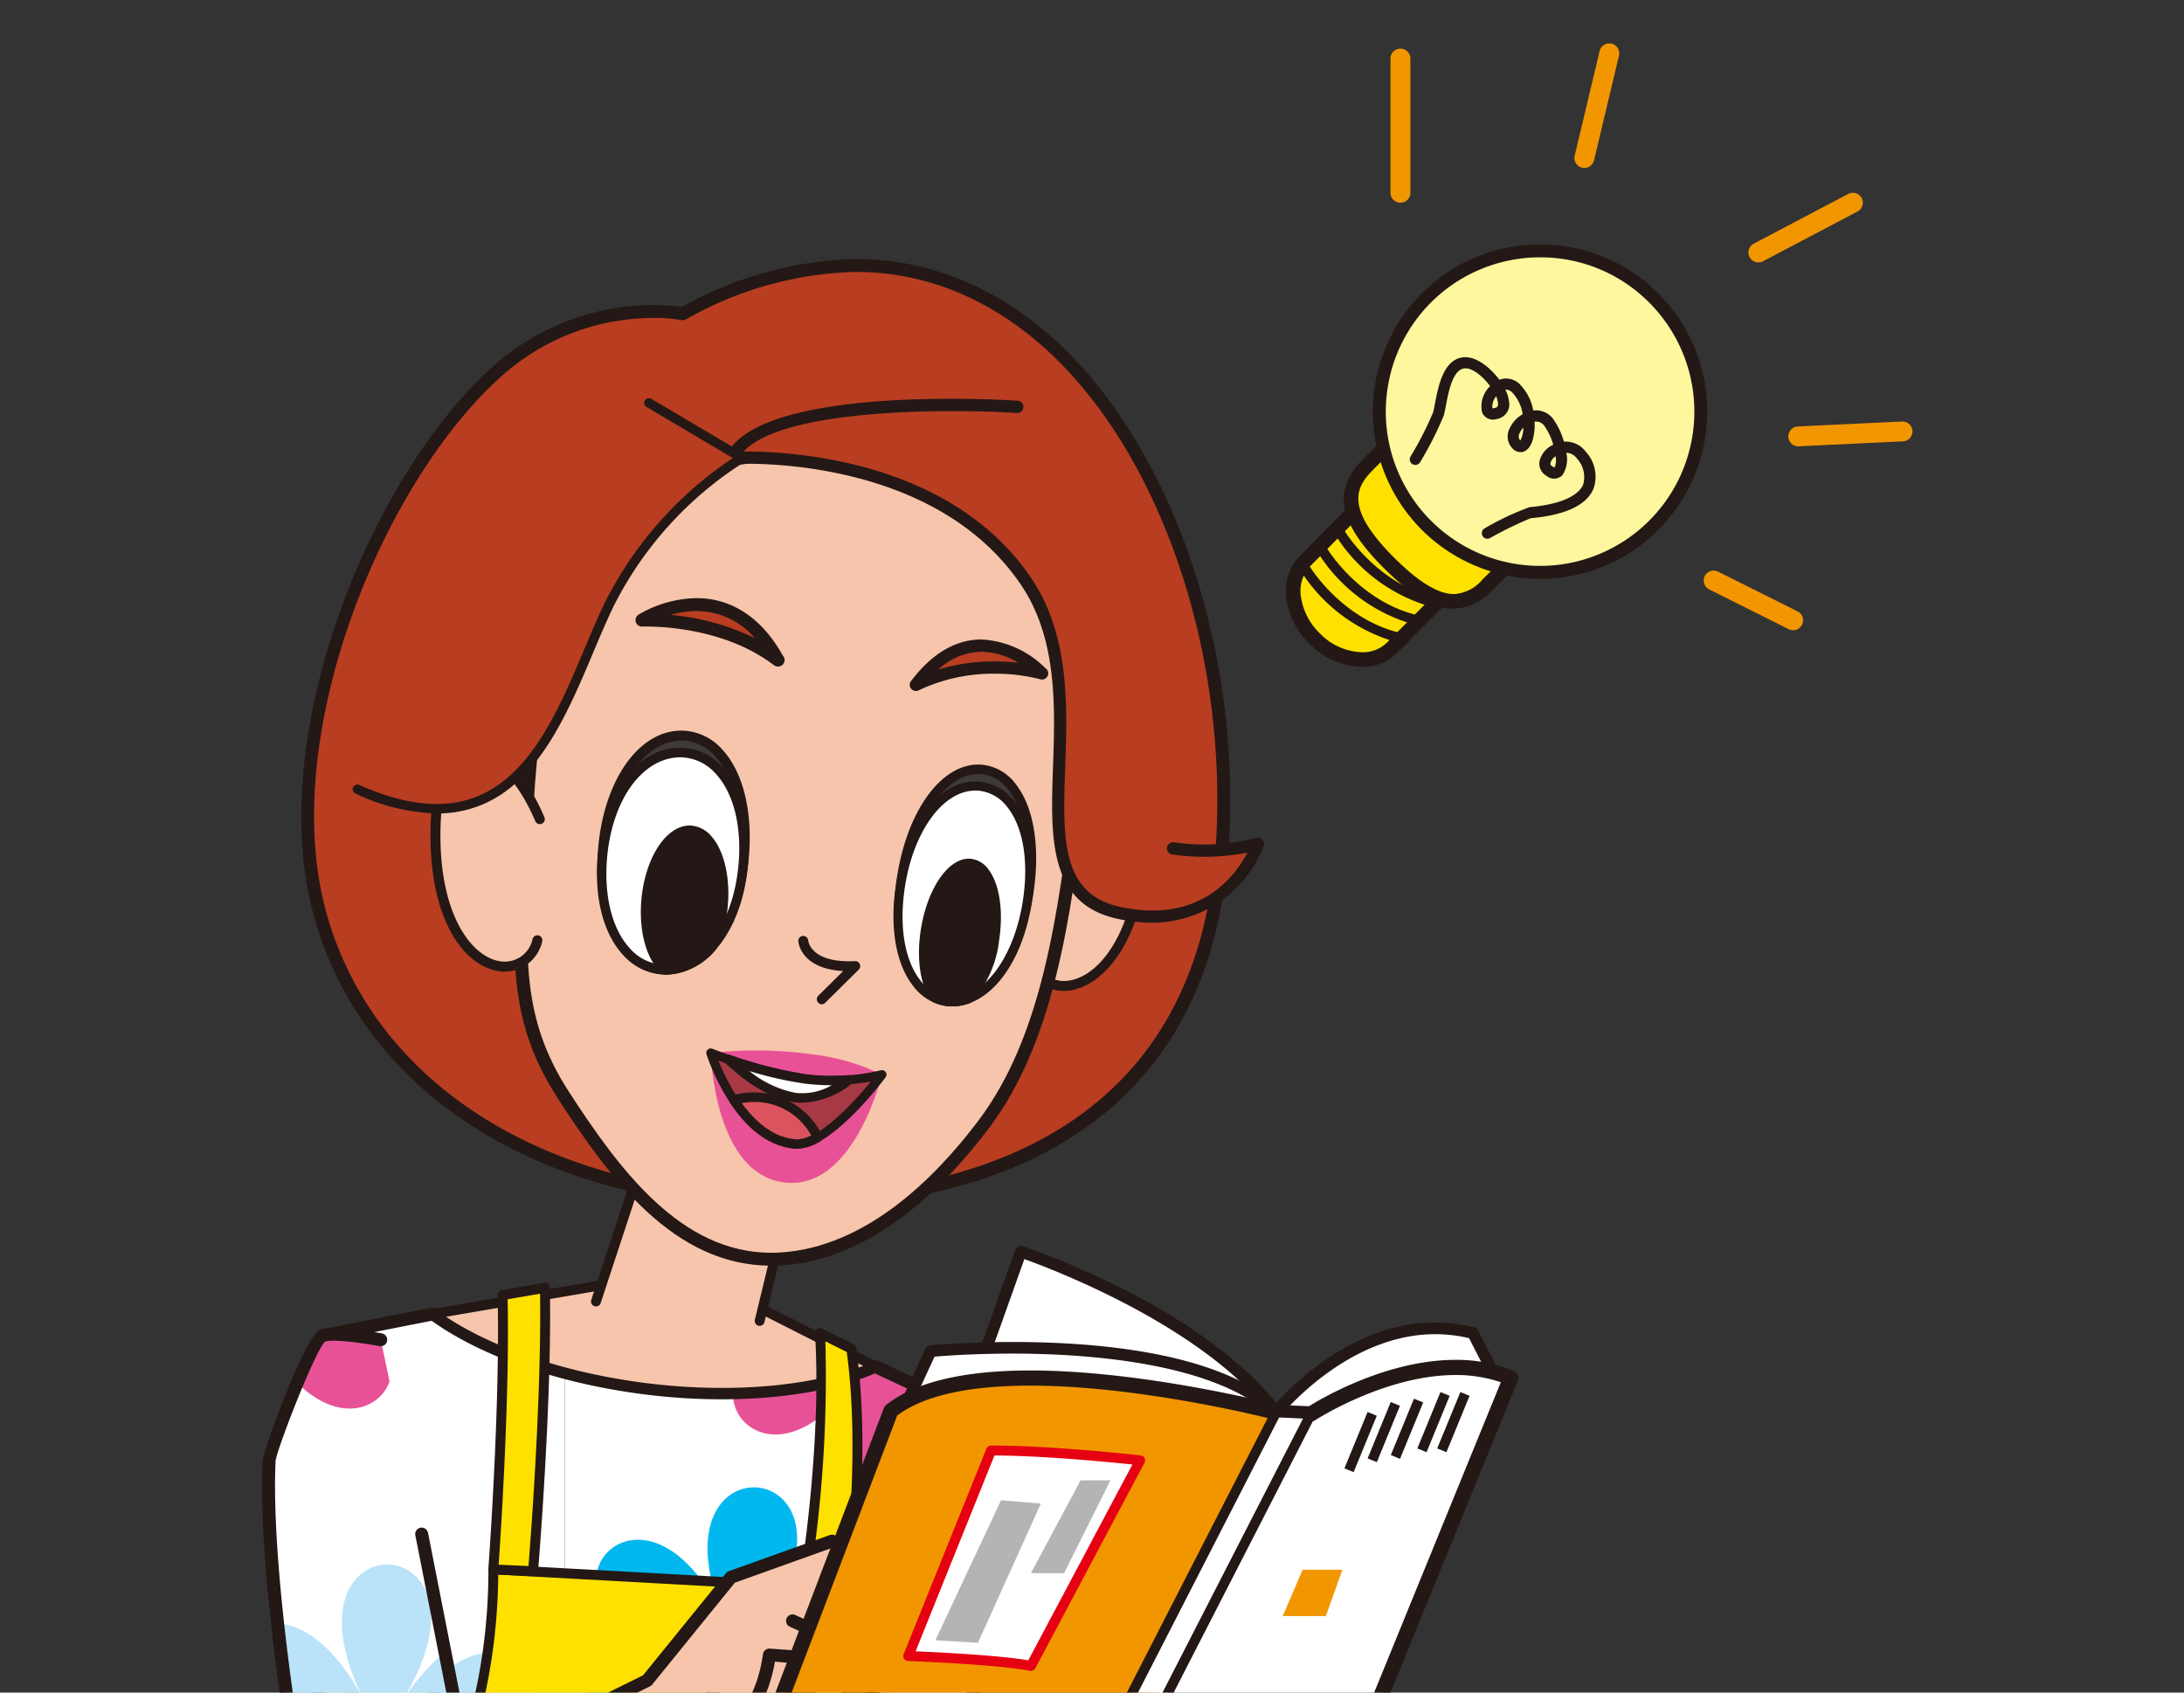
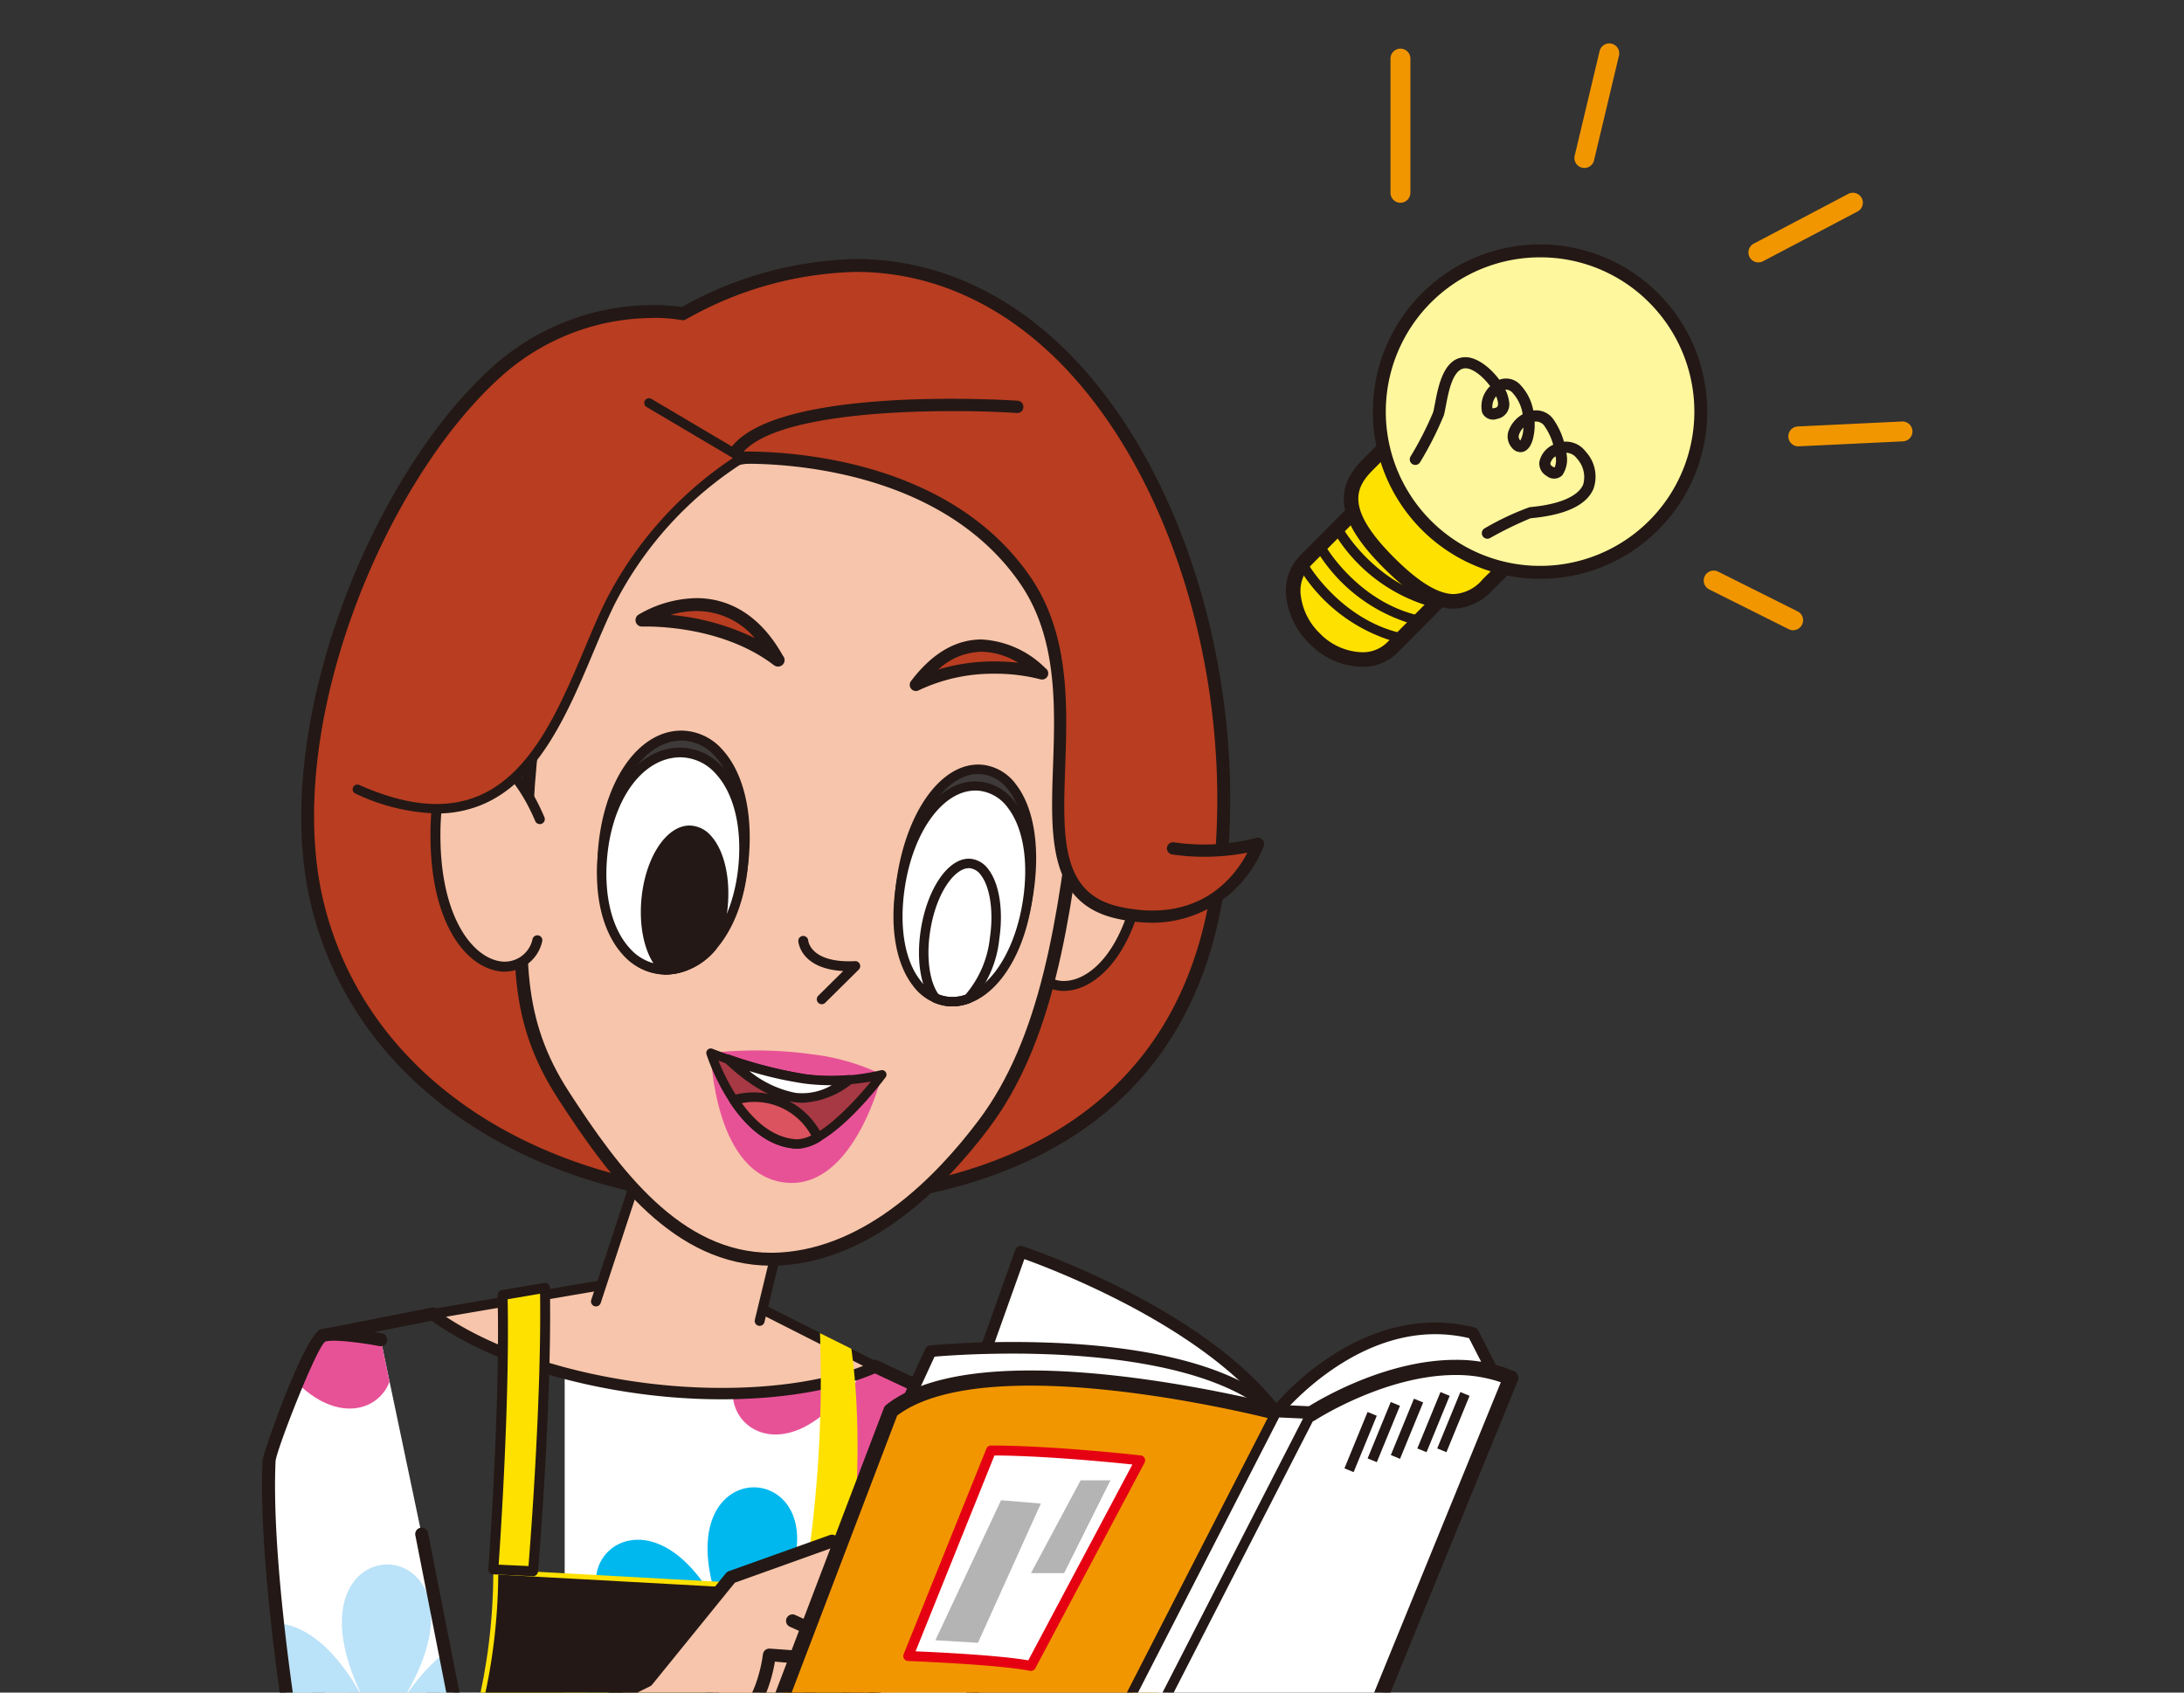
<svg xmlns="http://www.w3.org/2000/svg" width="200" height="155" viewBox="0 0 200 155">
  <rect x="0" y="0" width="200" height="155" fill="#333333" stroke="none" />
  <defs>
    <clipPath id="clip-path">
      <rect id="長方形_1288" data-name="長方形 1288" width="200" height="155" transform="translate(520 4514)" fill="#fff" />
    </clipPath>
    <clipPath id="clip-path-2">
      <path id="パス_3233" data-name="パス 3233" d="M92.825,135.057a56.661,56.661,0,0,1-7.67-1.467v60.548h26.656l1.677-31.5.479,6.272,9.15-1.139-3.886-32.076-5.655-2.653c-4.854,2.159-12.4,3.036-20.751,2.018" transform="translate(-85.155 -133.039)" fill="none" />
    </clipPath>
    <clipPath id="clip-path-3">
      <path id="パス_3237" data-name="パス 3237" d="M85.155,200.146v27.788h26.7l-.456-19.975.416-7.814Z" transform="translate(-85.155 -200.146)" fill="none" />
    </clipPath>
    <clipPath id="clip-path-4">
-       <path id="パス_3243" data-name="パス 3243" d="M60.821,129.757l5.022,59.61c-.582,1.442-1.106,2.879-1.579,4.3H82.976V133.118a36.723,36.723,0,0,1-12.045-5.354Z" transform="translate(-60.821 -127.764)" fill="none" />
-     </clipPath>
+       </clipPath>
    <clipPath id="clip-path-5">
      <path id="パス_3246" data-name="パス 3246" d="M64.185,200.146a83.536,83.536,0,0,0-4.214,27.788H82.9V200.146Z" transform="translate(-59.937 -200.146)" fill="none" />
    </clipPath>
    <clipPath id="clip-path-6">
      <path id="パス_3266" data-name="パス 3266" d="M60.333,129.941c-1.063.407-4.874,10.545-4.915,11.455-.439,9.534,2.178,25.316,2.178,25.316l14.991-2.347-3.2-16.249L65.65,130.322a29.756,29.756,0,0,0-4.29-.5,3.176,3.176,0,0,0-1.027.123" transform="translate(-55.369 -129.818)" fill="none" />
    </clipPath>
  </defs>
  <g id="foot_nav_07" transform="translate(-520 -4514)" clip-path="url(#clip-path)">
    <g id="グループ_252" data-name="グループ 252" transform="translate(-1032.207 89)">
      <path id="パス_3222" data-name="パス 3222" d="M145.717,182.807l.246,4.357c.665-1.019,7.038-7.088,7.038-7.088s-3.035-3.339-7.284,2.731" transform="translate(1513.341 4412.959)" fill="#f7c5ab" />
      <path id="パス_3223" data-name="パス 3223" d="M145.9,187.7a.591.591,0,0,1-.591-.559l-.246-4.357a.6.6,0,0,1,.107-.372c1.811-2.588,3.673-3.9,5.532-3.9a3.8,3.8,0,0,1,2.674,1.11.59.59,0,0,1-.03.826c-2.542,2.421-6.491,6.279-6.951,6.983a.591.591,0,0,1-.5.269m.358-4.775.152,2.7c1.566-1.657,4.425-4.412,5.627-5.563a2.615,2.615,0,0,0-1.334-.367c-1.394,0-2.929,1.115-4.445,3.229" transform="translate(1513.399 4413.018)" fill="#231815" />
      <path id="パス_3224" data-name="パス 3224" d="M123.892,169.094l1.287,11.6,7.263.638,1.152,7.953s-10.172,3.177-14.112,3-6.258-22.467-6.258-22.467Z" transform="translate(1516.25 4413.86)" fill="#f7c5ab" />
      <path id="パス_3225" data-name="パス 3225" d="M119.766,192.825c-.127,0-.251,0-.37-.008-4.235-.195-6.423-19.19-6.818-23a.591.591,0,0,1,.548-.651l10.668-.724a.608.608,0,0,1,.629.524l1.233,11.122,6.779.6a.592.592,0,0,1,.534.5l1.153,7.952a.592.592,0,0,1-.41.65c-.4.124-9.748,3.03-13.947,3.03m-5.946-22.517c1.14,10.514,3.523,21.229,5.632,21.326,3.323.175,11.374-2.2,13.426-2.822l-1.012-6.986-6.795-.6a.592.592,0,0,1-.537-.524l-1.225-11.041Z" transform="translate(1516.308 4413.918)" fill="#231815" />
      <g id="グループ_193" data-name="グループ 193" transform="translate(1603.918 4550.128)">
        <g id="グループ_192" data-name="グループ 192" clip-path="url(#clip-path-2)">
          <rect id="長方形_685" data-name="長方形 685" width="60.437" height="85.189" transform="translate(0 -24.09)" fill="#fff" />
          <path id="パス_3226" data-name="パス 3226" d="M80.524,110.709c-9.849,17.058-21.252-2.693-1.555-2.693-19.7,0-8.293-19.753,1.555-2.694-9.849-17.059,12.96-17.059,3.111,0,9.849-17.059,21.252,2.694,1.554,2.694,19.7,0,8.294,19.752-1.554,2.693,9.849,17.058-12.96,17.058-3.111,0" transform="translate(-83.634 -129.412)" fill="#8dc21f" />
          <path id="パス_3227" data-name="パス 3227" d="M146.9,110.709c-9.848,17.058-21.252-2.693-1.553-2.693-19.7,0-8.294-19.753,1.553-2.694-9.848-17.059,12.96-17.059,3.112,0,9.849-17.059,21.252,2.694,1.553,2.694,19.7,0,8.3,19.752-1.553,2.693,9.849,17.058-12.96,17.058-3.112,0" transform="translate(-89.577 -129.412)" fill="#8dc21f" />
          <path id="パス_3228" data-name="パス 3228" d="M80.524,204.275c-9.849,17.058-21.252-2.693-1.555-2.693-19.7,0-8.293-19.753,1.555-2.694-9.849-17.058,12.96-17.058,3.111,0,9.849-17.058,21.252,2.694,1.554,2.694,19.7,0,8.294,19.752-1.554,2.693,9.849,17.058-12.96,17.058-3.111,0" transform="translate(-83.634 -137.789)" fill="#8dc21f" />
          <path id="パス_3229" data-name="パス 3229" d="M146.9,204.275c-9.848,17.058-21.252-2.693-1.553-2.693-19.7,0-8.294-19.753,1.553-2.694-9.848-17.058,12.96-17.058,3.112,0,9.849-17.058,21.252,2.694,1.553,2.694,19.7,0,8.3,19.752-1.553,2.693,9.849,17.058-12.96,17.058-3.112,0" transform="translate(-89.577 -137.789)" fill="#8dc21f" />
          <path id="パス_3230" data-name="パス 3230" d="M114.419,130.481c-9.849,17.059-21.252-2.694-1.554-2.694-19.7,0-8.294-19.752,1.554-2.693-9.849-17.059,12.96-17.059,3.111,0,9.848-17.059,21.253,2.693,1.554,2.693,19.7,0,8.294,19.753-1.554,2.694,9.848,17.059-12.96,17.059-3.111,0" transform="translate(-86.669 -131.182)" fill="#e75297" />
          <path id="パス_3231" data-name="パス 3231" d="M99.623,163.151c-11.535,15.967-20.867-4.843-1.271-2.837-19.6-2.006-6.24-20.495,1.821-2.522-8.061-17.973,14.628-15.649,3.093.318,11.536-15.967,20.868,4.844,1.273,2.838,19.6,2.006,6.239,20.494-1.821,2.521,8.06,17.973-14.629,15.649-3.095-.318" transform="translate(-85.319 -134.128)" fill="#00b8ee" />
          <path id="パス_3232" data-name="パス 3232" d="M130.308,173.558c-9.848,17.059-21.254-2.694-1.555-2.694-19.7,0-8.293-19.753,1.555-2.694-9.848-17.059,12.959-17.059,3.11,0,9.849-17.059,21.253,2.694,1.554,2.694,19.7,0,8.294,19.753-1.554,2.694,9.849,17.059-12.959,17.059-3.11,0" transform="translate(-88.092 -135.039)" fill="#bae2f8" />
        </g>
      </g>
      <g id="グループ_195" data-name="グループ 195" transform="translate(1603.918 4611.226)">
        <g id="グループ_194" data-name="グループ 194" clip-path="url(#clip-path-3)">
          <rect id="長方形_686" data-name="長方形 686" width="60.437" height="85.189" transform="translate(0 0.001)" fill="#fff" />
          <path id="パス_3234" data-name="パス 3234" d="M80.524,204.275c-9.849,17.058-21.252-2.693-1.555-2.693-19.7,0-8.293-19.753,1.555-2.694-9.849-17.058,12.96-17.058,3.111,0,9.849-17.058,21.252,2.694,1.554,2.694,19.7,0,8.294,19.752-1.554,2.693,9.849,17.058-12.96,17.058-3.111,0" transform="translate(-83.634 -198.888)" fill="#8dc21f" />
          <path id="パス_3235" data-name="パス 3235" d="M146.9,204.275c-9.848,17.058-21.252-2.693-1.553-2.693-19.7,0-8.294-19.753,1.553-2.694-9.848-17.058,12.96-17.058,3.112,0,9.849-17.058,21.252,2.694,1.553,2.694,19.7,0,8.3,19.752-1.553,2.693,9.849,17.058-12.96,17.058-3.112,0" transform="translate(-89.577 -198.888)" fill="#8dc21f" />
          <path id="パス_3236" data-name="パス 3236" d="M114.419,224.048c-9.849,17.059-21.252-2.694-1.554-2.694-19.7,0-8.294-19.752,1.554-2.693-9.849-17.059,12.96-17.059,3.111,0,9.848-17.059,21.253,2.693,1.554,2.693,19.7,0,8.294,19.753-1.554,2.694,9.848,17.059-12.96,17.059-3.111,0" transform="translate(-86.669 -200.658)" fill="#e75297" />
        </g>
      </g>
      <g id="グループ_197" data-name="グループ 197" transform="translate(1581.763 4545.325)">
        <g id="グループ_196" data-name="グループ 196" clip-path="url(#clip-path-4)">
          <rect id="長方形_687" data-name="長方形 687" width="60.436" height="85.189" transform="translate(-38.281 -19.287)" fill="#fff" />
          <path id="パス_3238" data-name="パス 3238" d="M80.523,110.709c-9.849,17.058-21.252-2.693-1.554-2.693-19.7,0-8.294-19.753,1.554-2.694-9.849-17.059,12.96-17.059,3.111,0,9.849-17.059,21.252,2.694,1.554,2.694,19.7,0,8.294,19.752-1.554,2.693,9.849,17.058-12.96,17.058-3.111,0" transform="translate(-61.479 -124.609)" fill="#8dc21f" />
-           <path id="パス_3239" data-name="パス 3239" d="M80.523,204.275c-9.849,17.058-21.252-2.693-1.554-2.693-19.7,0-8.294-19.753,1.554-2.694-9.849-17.058,12.96-17.058,3.111,0,9.849-17.058,21.252,2.694,1.554,2.694,19.7,0,8.294,19.752-1.554,2.693,9.849,17.058-12.96,17.058-3.111,0" transform="translate(-61.479 -132.986)" fill="#8dc21f" />
          <path id="パス_3240" data-name="パス 3240" d="M48.04,130.481c-9.849,17.059-21.252-2.694-1.555-2.694-19.7,0-8.293-19.752,1.555-2.693-9.849-17.059,12.96-17.059,3.11,0,9.849-17.059,21.253,2.693,1.555,2.693,19.7,0,8.294,19.753-1.555,2.694,9.849,17.059-12.959,17.059-3.11,0" transform="translate(-58.571 -126.379)" fill="#e75297" />
          <path id="パス_3241" data-name="パス 3241" d="M33.244,163.151c-11.535,15.967-20.868-4.843-1.272-2.837-19.6-2.006-6.239-20.495,1.821-2.522-8.06-17.973,14.628-15.649,3.094.318,11.535-15.967,20.868,4.844,1.272,2.838,19.6,2.006,6.239,20.494-1.821,2.521,8.06,17.973-14.628,15.649-3.094-.318" transform="translate(-57.221 -129.325)" fill="#00b8ee" />
          <path id="パス_3242" data-name="パス 3242" d="M63.928,173.558c-9.849,17.059-21.253-2.694-1.555-2.694-19.7,0-8.293-19.753,1.555-2.694-9.849-17.059,12.959-17.059,3.111,0,9.848-17.059,21.252,2.694,1.554,2.694,19.7,0,8.293,19.753-1.554,2.694,9.848,17.059-12.96,17.059-3.111,0" transform="translate(-59.993 -130.236)" fill="#bae2f8" />
        </g>
      </g>
      <g id="グループ_199" data-name="グループ 199" transform="translate(1580.958 4611.226)">
        <g id="グループ_198" data-name="グループ 198" clip-path="url(#clip-path-5)">
          <rect id="長方形_688" data-name="長方形 688" width="60.436" height="85.189" transform="translate(-37.476 0.001)" fill="#fff" />
          <path id="パス_3244" data-name="パス 3244" d="M80.523,204.275c-9.849,17.058-21.252-2.693-1.554-2.693-19.7,0-8.294-19.753,1.554-2.694-9.849-17.058,12.96-17.058,3.111,0,9.849-17.058,21.252,2.694,1.554,2.694,19.7,0,8.294,19.752-1.554,2.693,9.849,17.058-12.96,17.058-3.111,0" transform="translate(-60.674 -198.888)" fill="#8dc21f" />
          <path id="パス_3245" data-name="パス 3245" d="M48.04,224.048c-9.849,17.059-21.252-2.694-1.555-2.694-19.7,0-8.293-19.752,1.555-2.693-9.849-17.059,12.96-17.059,3.11,0C61,201.6,72.4,221.354,52.705,221.354c19.7,0,8.294,19.753-1.555,2.694,9.849,17.059-12.959,17.059-3.11,0" transform="translate(-57.766 -200.658)" fill="#e75297" />
        </g>
      </g>
      <path id="パス_3247" data-name="パス 3247" d="M109.534,221.987H59.914a.592.592,0,0,1-.591-.56A84.9,84.9,0,0,1,65.1,189.219l-5.01-59.47a.592.592,0,0,1,.475-.63l10.11-1.994a.592.592,0,0,1,.465.1c4.513,3.309,11.6,5.755,19.437,6.711s15.554.2,20.439-1.971a.591.591,0,0,1,.492.005l5.655,2.653a.593.593,0,0,1,.336.464l3.886,32.076a.592.592,0,0,1-.515.658l-9.149,1.139a.6.6,0,0,1-.322-.051l-1.731,32.541.455,19.928a.592.592,0,0,1-.592.605M60.487,220.8h48.442l-.441-19.368,2.092-39.363a.592.592,0,0,1,.584-.561h.007a.592.592,0,0,1,.59.546l.432,5.655,7.947-.99-3.774-31.164-5.116-2.4c-5.088,2.177-12.892,2.922-20.814,1.956s-15.1-3.431-19.781-6.778l-9.338,1.842L66.3,189.259a.586.586,0,0,1-.04.271A84.139,84.139,0,0,0,60.487,220.8" transform="translate(1521.079 4417.619)" fill="#231815" />
      <path id="パス_3248" data-name="パス 3248" d="M59.832,224.647,58.38,197.2l8.2-13.96s9.645-10.621,9.645-29.78l32.505,1.785,3.843,19.751L109,203.78l2.276,20.867" transform="translate(1521.16 4415.261)" fill="#ffe100" />
-       <path id="パス_3249" data-name="パス 3249" d="M111.229,225.058a.454.454,0,0,1-.452-.406L108.5,203.785a.512.512,0,0,1,0-.106l3.564-28.714L108.3,155.633,76.63,153.894c-.157,18.25-9.1,28.852-9.73,29.566l-8.1,13.805,1.446,27.313a.456.456,0,0,1-.91.047l-1.451-27.45a.454.454,0,0,1,.062-.254l8.2-13.96a.4.4,0,0,1,.055-.076c.1-.106,9.528-10.732,9.528-29.474a.453.453,0,0,1,.48-.454l32.5,1.784a.455.455,0,0,1,.422.368l3.843,19.752a.47.47,0,0,1,.005.143l-3.565,28.733,2.27,20.815a.454.454,0,0,1-.4.5l-.051,0" transform="translate(1521.205 4415.305)" fill="#231815" />
+       <path id="パス_3249" data-name="パス 3249" d="M111.229,225.058a.454.454,0,0,1-.452-.406L108.5,203.785a.512.512,0,0,1,0-.106l3.564-28.714L108.3,155.633,76.63,153.894c-.157,18.25-9.1,28.852-9.73,29.566l-8.1,13.805,1.446,27.313a.456.456,0,0,1-.91.047a.454.454,0,0,1,.062-.254l8.2-13.96a.4.4,0,0,1,.055-.076c.1-.106,9.528-10.732,9.528-29.474a.453.453,0,0,1,.48-.454l32.5,1.784a.455.455,0,0,1,.422.368l3.843,19.752a.47.47,0,0,1,.005.143l-3.565,28.733,2.27,20.815a.454.454,0,0,1-.4.5l-.051,0" transform="translate(1521.205 4415.305)" fill="#231815" />
      <path id="パス_3250" data-name="パス 3250" d="M112.392,132.267l-13.723-6.951-8.875-.9-17.868,3.052c4.4,3.228,11.527,5.822,19.714,6.82,8.353,1.019,15.9.141,20.751-2.018" transform="translate(1519.948 4417.861)" fill="#f7c5ab" />
      <path id="パス_3251" data-name="パス 3251" d="M98.413,135.118h0a56.958,56.958,0,0,1-6.872-.426c-8.011-.977-15.275-3.494-19.929-6.906a.455.455,0,0,1,.193-.816l17.868-3.051a.5.5,0,0,1,.123,0l8.875.9a.453.453,0,0,1,.159.047l13.723,6.951a.454.454,0,0,1-.021.821,36.042,36.042,0,0,1-14.119,2.48m-25.359-7.438c4.543,3,11.241,5.211,18.6,6.108,7.395.9,14.689.289,19.607-1.608l-12.764-6.466-8.73-.888Z" transform="translate(1519.992 4417.905)" fill="#231815" />
      <path id="パス_3252" data-name="パス 3252" d="M99.811,165.679s7.914,2.327,12.378-4.444l8.221-1.212s-.443-4.748-7.528-2.4l-4.134-3.218-7.8,6.246Z" transform="translate(1517.451 4415.175)" fill="#f7c5ab" />
      <path id="パス_3253" data-name="パス 3253" d="M102.926,166.6h0a12.913,12.913,0,0,1-3.339-.411.592.592,0,0,1-.41-.7l1.141-5.025a.585.585,0,0,1,.207-.331l7.8-6.247a.59.59,0,0,1,.733-.005l3.888,3.025a11.482,11.482,0,0,1,3.363-.585c4.253,0,4.633,3.553,4.637,3.588a.592.592,0,0,1-.5.64l-7.962,1.174a11.138,11.138,0,0,1-9.55,4.876m-2.465-1.421a12.876,12.876,0,0,0,2.464.238,10,10,0,0,0,8.711-4.564.594.594,0,0,1,.409-.26l7.586-1.118c-.266-.747-1.05-1.967-3.327-1.967a10.709,10.709,0,0,0-3.293.623.591.591,0,0,1-.55-.095L108.7,155.1l-7.269,5.825Z" transform="translate(1517.509 4415.234)" fill="#231815" />
      <path id="パス_3254" data-name="パス 3254" d="M82.7,125.138l-3.88.664c.252,10.282-.847,25.121-.847,25.121l3.638.168s1.29-15.225,1.089-25.952" transform="translate(1519.406 4417.796)" fill="#ffe100" />
      <path id="パス_3255" data-name="パス 3255" d="M81.569,151.5h-.021l-3.638-.168a.456.456,0,0,1-.433-.489c.011-.148,1.1-14.934.846-25.075a.455.455,0,0,1,.379-.46l3.88-.664a.446.446,0,0,1,.367.1.457.457,0,0,1,.165.342c.2,10.627-1.078,25.846-1.091,26a.455.455,0,0,1-.453.417m-3.151-1.056,2.733.127c.2-2.522,1.194-15.413,1.061-24.939l-2.97.507c.191,9.138-.645,21.736-.824,24.3" transform="translate(1519.451 4417.841)" fill="#231815" />
      <path id="パス_3256" data-name="パス 3256" d="M113.561,131.126l-2.87-1.431a117.656,117.656,0,0,1-1.451,23.06l4.04.36s1.705-12.06.281-21.989" transform="translate(1516.607 4417.388)" fill="#ffe100" />
-       <path id="パス_3257" data-name="パス 3257" d="M113.236,153.525a.307.307,0,0,1-.041,0l-4.04-.36a.454.454,0,0,1-.409-.531c.021-.122,2.089-12.309,1.446-22.956a.455.455,0,0,1,.2-.407.45.45,0,0,1,.453-.027l2.871,1.431a.453.453,0,0,1,.248.342c1.417,9.879-.264,22-.28,22.117a.456.456,0,0,1-.451.391m-3.513-1.225,3.117.278c.279-2.211,1.452-12.538.258-21.2l-1.955-.975a119.771,119.771,0,0,1-1.42,21.894" transform="translate(1516.652 4417.433)" fill="#231815" />
      <path id="パス_3258" data-name="パス 3258" d="M116.228,164.01H116.2a.455.455,0,0,1-.426-.483l.543-8.653,2.65-11.2a.455.455,0,1,1,.885.209l-2.639,11.12-.531,8.576a.455.455,0,0,1-.454.427" transform="translate(1516.022 4416.167)" fill="#231815" />
      <path id="パス_3259" data-name="パス 3259" d="M116.234,154.964l-8.937-4.353-9.254,3.318-7.676,9.455-18.032,8.892L69.118,156.33,59.03,157.687s2.913,15.933,3.93,20.233c1.03,4,5.526,10.832,7.7,10.988s25.956-21.238,25.956-21.238c4.2.153,4.947-6.617,4.947-6.617l4.392.316c2.194,1.015,3.125,4.7,4.407,3.24,1.108-.369-2.214-4.659-2.214-4.659s3.414,5.019,4.393,3.544c1.154-1-3.906-6.627-3.906-6.627l2.983,2.69,2.168,2.974,2.082-1.007-2.282-3.236-4.465-4.023,5.5,2.761s3.37,2.863,4.57,2.768,1.565-1.445,1.565-1.445Z" transform="translate(1521.102 4415.516)" fill="#f7c5ab" />
      <path id="パス_3260" data-name="パス 3260" d="M70.622,189.442l-.066,0c-2.669-.191-7.207-7.471-8.227-11.43-1.012-4.277-3.91-20.115-3.939-20.275a.591.591,0,0,1,.5-.692l10.088-1.357a.589.589,0,0,1,.659.469L72.7,171.346l17.226-8.494,7.594-9.355a.584.584,0,0,1,.259-.184L107.038,150a.59.59,0,0,1,.459.025l8.937,4.353a.582.582,0,0,1,.1.059l4.515,3.386a.591.591,0,0,1,.217.627,2.556,2.556,0,0,1-2.09,1.88c-.016,0-.093,0-.107,0-1.357,0-4.155-2.289-4.839-2.864l-1.508-.758,1.2,1.082a.6.6,0,0,1,.087.1l2.282,3.236a.591.591,0,0,1-.226.873l-2.082,1.008a.592.592,0,0,1-.737-.185l-.018-.025a1.6,1.6,0,0,1,.012.29,1.121,1.121,0,0,1-.31.737,1.137,1.137,0,0,1-.934.475,1.606,1.606,0,0,1-.879-.265,1.053,1.053,0,0,1-.052.5.892.892,0,0,1-.41.5,1.332,1.332,0,0,1-.955.442c-.782,0-1.343-.746-1.993-1.608a6.6,6.6,0,0,0-1.969-1.98c-1.888-.136-3.031-.219-3.726-.3-.28,1.657-1.432,6.539-5.232,6.613C91,173.394,72.954,189.442,70.622,189.442m-10.957-31.31c.544,2.963,2.923,15.834,3.812,19.593,1,3.89,5.391,10.358,7.142,10.531,1.837-.284,16.626-13.072,25.539-21.086a.575.575,0,0,1,.417-.151l.117,0c3.507,0,4.213-6.033,4.219-6.094a.594.594,0,0,1,.636-.524l4.388.315a.593.593,0,0,1,.2.054,7.233,7.233,0,0,1,2.51,2.387c.314.416.839,1.114,1.049,1.136a.585.585,0,0,0,.156-.137.551.551,0,0,1,.07-.068,8.768,8.768,0,0,0-1.568-2.826c-.449-.582-.761-1.042-.761-1.042a.592.592,0,0,1,.957-.695s.343.442.773,1.058c1.534,1.991,2.4,2.528,2.668,2.528a.554.554,0,0,1,.1-.127c.133-.546-1.7-3.273-3.958-5.785a.592.592,0,0,1,.837-.835l2.982,2.691a.514.514,0,0,1,.082.09l1.876,2.575,1.01-.488-1.841-2.611-4.417-3.98a.592.592,0,0,1,.662-.969l5.5,2.762a.564.564,0,0,1,.117.077c1.489,1.265,3.491,2.629,4.127,2.629a1.166,1.166,0,0,0,.9-.657l-4.1-3.076-8.662-4.219-8.863,3.178L90.768,163.7a.609.609,0,0,1-.2.158l-18.031,8.892a.592.592,0,0,1-.842-.414l-3.107-15.4Z" transform="translate(1521.16 4415.574)" fill="#231815" />
      <g id="グループ_203" data-name="グループ 203" transform="translate(1576.798 4547.195)">
        <g id="グループ_202" data-name="グループ 202" clip-path="url(#clip-path-6)">
          <rect id="長方形_690" data-name="長方形 690" width="85.189" height="60.436" transform="matrix(0.046, -0.999, 0.999, 0.046, -34.565, 59.788)" fill="#fff" />
          <path id="パス_3261" data-name="パス 3261" d="M83.1,109.048c-10.622,16.588-21.106-3.668-1.429-2.762C62,105.379,74.3,86.172,83.352,103.666c-9.053-17.494,13.732-16.445,3.108.143,10.623-16.588,21.106,3.669,1.429,2.763,19.677.906,7.377,20.112-1.677,2.618,9.054,17.494-13.73,16.445-3.107-.143" transform="translate(-56.734 -126.338)" fill="#8dc21f" />
          <path id="パス_3262" data-name="パス 3262" d="M78.8,202.515c-10.622,16.588-21.106-3.668-1.429-2.762-19.678-.906-7.377-20.113,1.676-2.619-9.053-17.494,13.732-16.444,3.108.144,10.623-16.588,21.1,3.668,1.428,2.762,19.677.906,7.378,20.112-1.676,2.618,9.054,17.494-13.73,16.445-3.107-.143" transform="translate(-56.348 -134.707)" fill="#8dc21f" />
          <path id="パス_3263" data-name="パス 3263" d="M49.747,127.3c-10.624,16.588-21.106-3.669-1.429-2.762-19.677-.907-7.377-20.112,1.677-2.619-9.054-17.493,13.731-16.444,3.107.144,10.623-16.588,21.106,3.668,1.429,2.761,19.677.907,7.377,20.114-1.676,2.619,9.053,17.495-13.732,16.445-3.107-.143" transform="translate(-53.747 -127.973)" fill="#e75297" />
          <path id="パス_3264" data-name="パス 3264" d="M33.468,159.266c-12.257,15.42-20.623-5.8-1.141-2.893-19.482-2.905-5.289-20.76,1.935-2.436-7.224-18.325,15.334-14.96,3.076.46,12.258-15.42,20.623,5.8,1.141,2.893,19.482,2.905,5.29,20.759-1.935,2.434,7.225,18.325-15.333,14.961-3.076-.459" transform="translate(-52.268 -130.862)" fill="#00b8ee" />
          <path id="パス_3265" data-name="パス 3265" d="M63.637,171.066C53.012,187.653,42.53,167.4,62.207,168.3c-19.677-.907-7.376-20.114,1.677-2.62-9.053-17.494,13.73-16.444,3.107.144,10.622-16.588,21.106,3.668,1.429,2.762,19.678.906,7.377,20.114-1.676,2.619,9.053,17.495-13.732,16.445-3.107-.143" transform="translate(-54.99 -131.891)" fill="#bae2f8" />
        </g>
      </g>
      <path id="パス_3267" data-name="パス 3267" d="M57.537,167.245a.592.592,0,0,1-.583-.5c-.026-.158-2.623-15.952-2.186-25.439.031-.694,3.8-11.406,5.3-11.98,1.2-.459,4.907.213,5.639.352a.592.592,0,0,1-.221,1.163c-1.682-.32-4.343-.658-4.995-.409-.843.652-4.434,9.867-4.536,10.933-.384,8.336,1.619,21.679,2.079,24.608l13.8-2.161-3.08-15.645a.592.592,0,0,1,1.162-.229l3.2,16.249a.592.592,0,0,1-.49.7l-14.99,2.346a.649.649,0,0,1-.093.007" transform="translate(1521.488 4417.435)" fill="#231815" />
      <path id="パス_3268" data-name="パス 3268" d="M112.478,161.2a.587.587,0,0,1-.246-.054l-4.465-2.028a.592.592,0,0,1,.49-1.078l4.465,2.029a.592.592,0,0,1-.244,1.131" transform="translate(1516.77 4414.854)" fill="#231815" />
      <path id="パス_3269" data-name="パス 3269" d="M88.307,124.883l5.444-16.543,13.142,3.454-3.6,14.872" transform="translate(1518.481 4419.3)" fill="#f7c5ab" />
      <path id="パス_3270" data-name="パス 3270" d="M103.25,127.076a.43.43,0,0,1-.107-.013.455.455,0,0,1-.336-.55l3.493-14.437L94,108.844l-5.31,16.136a.455.455,0,1,1-.865-.284l5.444-16.543a.457.457,0,0,1,.548-.3l13.142,3.454a.454.454,0,0,1,.327.547l-3.6,14.872a.455.455,0,0,1-.443.348" transform="translate(1518.526 4419.345)" fill="#231815" />
      <path id="パス_3271" data-name="パス 3271" d="M93.67,26.731a21.086,21.086,0,0,0-17.05,5.311C65.719,41.826,56.288,64.967,60.231,80.9s19.3,25.976,38.846,27.011,42.315-4.832,44.006-32.777c1.817-29.993-17.851-65.4-49.414-48.407" transform="translate(1521.077 4427.003)" fill="#b93d21" />
      <path id="パス_3272" data-name="パス 3272" d="M103.146,108.56h0c-1.361,0-2.76-.037-4.156-.112C78.614,107.37,63.521,96.847,59.6,80.989,55.591,64.8,65.04,41.529,76.165,31.544a22.048,22.048,0,0,1,14.72-5.67,17.309,17.309,0,0,1,2.624.182,34,34,0,0,1,15.935-4.395c7.459,0,14.432,3.218,20.163,9.308,9.521,10.114,15.018,27.443,14.007,44.147-1.761,29.1-26.109,33.444-40.468,33.444m-12.26-81.5a20.863,20.863,0,0,0-13.93,5.368C66.08,42.186,56.838,64.907,60.746,80.7c3.794,15.334,18.471,25.512,38.3,26.562,1.378.073,2.754.11,4.094.11h0c13.942,0,37.584-4.2,39.288-32.332.992-16.394-4.379-33.376-13.687-43.264-5.5-5.845-12.177-8.935-19.3-8.935a32.945,32.945,0,0,0-15.553,4.35.581.581,0,0,1-.4.059,15,15,0,0,0-2.608-.2" transform="translate(1521.135 4427.06)" fill="#231815" />
      <path id="パス_3273" data-name="パス 3273" d="M134.251,77.824c2.516-8.756,9.513-7.473,7.978,4.3s-9.336,12.726-10.219,7.892Z" transform="translate(1514.568 4422.542)" fill="#f7c5ab" />
      <path id="パス_3274" data-name="パス 3274" d="M135,93.16a3.523,3.523,0,0,1-3.488-3.109.45.45,0,0,1,0-.164l2.241-12.19c1.078-3.757,3.054-6.064,5.168-6.064a2.964,2.964,0,0,1,2.248,1.1c1.51,1.719,2.029,5.059,1.462,9.4C141.646,89.71,137.986,93.16,135,93.16m-2.577-3.193A2.6,2.6,0,0,0,135,92.25c2.6,0,5.811-3.2,6.727-10.231.524-4.022.072-7.188-1.242-8.685a2.059,2.059,0,0,0-1.565-.79c-1.266,0-3.145,1.4-4.282,5.362Z" transform="translate(1514.613 4422.586)" fill="#231815" />
      <path id="パス_3275" data-name="パス 3275" d="M107.672,41.328c-16.067-.852-25.092,8.327-26.351,32.115-.654,12.33-1.745,18.724,3.318,26.542,4.705,7.265,10.732,15.546,19.885,15,7.378-.439,13.828-5.964,18.626-12.354,5.655-7.522,7.344-18.156,8.8-30.956,2.731-23.975-8.211-29.5-24.28-30.349" transform="translate(1519.158 4425.304)" fill="#f7c5ab" />
      <path id="パス_3276" data-name="パス 3276" d="M103.615,115.545h0c-8.878,0-14.735-7.9-19.529-15.3-4.6-7.1-4.236-13.057-3.641-22.93.076-1.253.155-2.571.229-3.964C81.9,50.093,90.5,39.768,107.646,40.679c10.129.536,16.423,2.876,20.408,7.586,4.209,4.974,5.658,12.635,4.429,23.421-1.423,12.5-3.077,23.475-8.917,31.244-4.109,5.47-10.75,12.1-19.063,12.59-.3.017-.595.025-.887.025m2.009-73.738c-15.075,0-22.629,10.044-23.77,31.609-.074,1.4-.153,2.718-.229,3.973-.58,9.631-.931,15.445,3.453,22.214,4.624,7.14,10.251,14.758,18.535,14.758h0c.27,0,.541-.007.816-.024,7.861-.468,14.23-6.849,18.188-12.118,5.661-7.531,7.284-18.345,8.688-30.668,1.19-10.444-.169-17.811-4.156-22.522-3.757-4.44-9.791-6.651-19.568-7.169q-1-.052-1.958-.053" transform="translate(1519.216 4425.363)" fill="#231815" />
      <path id="パス_3277" data-name="パス 3277" d="M96.259,69.6c-3.572-.067-6.789,4.171-7.271,10.593S91.08,90.96,94.65,91.028s6.79-4.171,7.271-10.593S99.831,69.663,96.259,69.6" transform="translate(1518.425 4422.769)" fill="#3e3a39" />
      <path id="パス_3278" data-name="パス 3278" d="M94.692,91.439H94.6a5.061,5.061,0,0,1-3.684-1.765c-1.845-2.026-2.728-5.512-2.424-9.563.479-6.383,3.692-11.016,7.641-11.016h.093a5.059,5.059,0,0,1,3.684,1.764c1.845,2.026,2.728,5.512,2.425,9.564-.479,6.382-3.692,11.014-7.64,11.014m1.513-21.432c-3.534,0-6.365,4.278-6.808,10.173-.285,3.8.513,7.04,2.19,8.882a4.172,4.172,0,0,0,3.028,1.468l.076.455v-.455c3.46,0,6.29-4.277,6.731-10.172.286-3.8-.512-7.042-2.188-8.883a4.171,4.171,0,0,0-3.028-1.467Z" transform="translate(1518.47 4422.813)" fill="#231815" />
      <path id="パス_3279" data-name="パス 3279" d="M96.138,71.294c-3.572-.068-6.766,3.861-7.213,9.819s2.15,10,5.72,10.066,6.766-3.861,7.213-9.82-2.149-10-5.72-10.065" transform="translate(1518.43 4422.617)" fill="#fff" />
      <path id="パス_3280" data-name="パス 3280" d="M94.7,91.576h-.1a5.262,5.262,0,0,1-3.845-1.822c-1.737-1.907-2.578-5.085-2.305-8.716C88.89,75.112,92.07,70.812,96,70.812h.1a5.263,5.263,0,0,1,3.846,1.822c1.737,1.907,2.577,5.084,2.3,8.715-.444,5.925-3.623,10.226-7.558,10.226m1.39-19.886c-3.546,0-6.356,3.959-6.766,9.413-.255,3.391.5,6.33,2.079,8.06A4.411,4.411,0,0,0,94.612,90.7H94.7c3.462,0,6.274-3.96,6.683-9.415.255-3.391-.5-6.33-2.078-8.059a4.408,4.408,0,0,0-3.213-1.535Z" transform="translate(1518.473 4422.66)" fill="#231815" />
      <path id="パス_3281" data-name="パス 3281" d="M126.435,73c-3.214-.353-6.462,3.615-7.42,9.975s1.006,10.9,4.221,11.255,6.462-3.614,7.421-9.975S129.651,73.36,126.435,73" transform="translate(1515.753 4422.465)" fill="#3e3a39" />
      <path id="パス_3282" data-name="パス 3282" d="M123.592,94.648h0a4.051,4.051,0,0,1-.444-.025,4.4,4.4,0,0,1-3.016-1.807c-1.64-2.13-2.218-5.755-1.587-9.942.961-6.363,4.286-10.74,7.9-10.341a4.4,4.4,0,0,1,3.018,1.808c1.639,2.13,2.216,5.754,1.585,9.941-.92,6.1-3.984,10.366-7.451,10.366M126,73.374c-2.981,0-5.754,4.05-6.595,9.628-.589,3.9-.059,7.369,1.415,9.286a3.516,3.516,0,0,0,2.425,1.475c3.1.332,6.072-3.812,6.945-9.609.587-3.9.059-7.368-1.415-9.285a3.521,3.521,0,0,0-2.425-1.476,3.231,3.231,0,0,0-.351-.019" transform="translate(1515.796 4422.508)" fill="#231815" />
      <path id="パス_3283" data-name="パス 3283" d="M126.2,74.688c-3.213-.353-6.414,3.307-7.3,9.209s1.122,10.135,4.337,10.489,6.415-3.306,7.306-9.209-1.122-10.134-4.337-10.489" transform="translate(1515.761 4422.315)" fill="#fff" />
      <path id="パス_3284" data-name="パス 3284" d="M123.617,94.786h0a4.344,4.344,0,0,1-.474-.025,4.591,4.591,0,0,1-3.155-1.875c-1.551-2.016-2.116-5.33-1.55-9.092.891-5.9,4.174-9.953,7.763-9.562a4.6,4.6,0,0,1,3.157,1.876c1.551,2.017,2.115,5.33,1.548,9.091-.85,5.645-3.848,9.587-7.288,9.587m2.111-19.745c-2.97,0-5.689,3.733-6.465,8.878-.534,3.538-.027,6.621,1.387,8.459a3.776,3.776,0,0,0,2.584,1.552c3.124.351,6.039-3.492,6.847-8.856.534-3.537.028-6.62-1.384-8.458a3.782,3.782,0,0,0-2.586-1.554,3.372,3.372,0,0,0-.382-.021" transform="translate(1515.802 4422.356)" fill="#231815" />
      <path id="パス_3285" data-name="パス 3285" d="M128.111,36.508s-23.286-1.541-26.123,4.681c0,0,18.3-1.274,26.861,11.2,7.618,11.093-2.337,28.071,8.534,30.451,9.915,2.17,12.77-6.312,12.77-6.312a19.592,19.592,0,0,1-7.773.415" transform="translate(1517.256 4425.746)" fill="#b93d21" />
      <path id="パス_3286" data-name="パス 3286" d="M140.422,83.7a15.022,15.022,0,0,1-3.214-.367c-6.32-1.383-6.107-7.481-5.882-13.937.192-5.523.411-11.783-3-16.743-8.279-12.056-26.183-10.968-26.36-10.957a.562.562,0,0,1-.55-.793c2.964-6.5,25.7-5.075,26.672-5.008a.561.561,0,0,1,.524.6.553.553,0,0,1-.6.524c-5.982-.393-21.35-.453-25.017,3.529,4.14-.027,18.837.668,26.255,11.472,3.616,5.265,3.391,11.722,3.192,17.42-.226,6.49-.4,11.617,5,12.8,7.372,1.612,10.606-2.874,11.681-4.957a20.679,20.679,0,0,1-6.886.165.562.562,0,1,1,.166-1.112,19.115,19.115,0,0,0,7.525-.4.562.562,0,0,1,.7.717A10.957,10.957,0,0,1,140.422,83.7" transform="translate(1517.311 4425.802)" fill="#231815" />
      <path id="パス_3287" data-name="パス 3287" d="M92.927,57.839s7.729-4.965,12.45,3.662c-5.19-3.978-12.45-3.662-12.45-3.662" transform="translate(1518.067 4423.949)" fill="#b93d21" />
      <path id="パス_3288" data-name="パス 3288" d="M105.318,62.035a.6.6,0,0,1-.361-.122c-4.291-3.29-10.043-3.545-11.7-3.545-.226,0-.352,0-.361.005a.592.592,0,0,1-.344-1.09,10.774,10.774,0,0,1,5.313-1.515c2.274,0,5.482.919,7.913,5.277a.592.592,0,0,1-.44.99h-.016M95.491,57.3a22.31,22.31,0,0,1,7.705,2.125,6.973,6.973,0,0,0-5.334-2.474,8.662,8.662,0,0,0-2.371.349" transform="translate(1518.125 4424.007)" fill="#231815" />
      <path id="パス_3289" data-name="パス 3289" d="M132.019,63.083s-5.937-6.367-11.543,1.052a17.526,17.526,0,0,1,11.543-1.052" transform="translate(1515.601 4423.579)" fill="#b93d21" />
      <path id="パス_3290" data-name="パス 3290" d="M120.421,64.644a.563.563,0,0,1-.449-.9c1.914-2.534,4.089-3.818,6.462-3.818a8.934,8.934,0,0,1,5.858,2.635.563.563,0,0,1-.31,1.033h-.019a.561.561,0,0,1-.158-.024,16.4,16.4,0,0,0-4.183-.507,15.844,15.844,0,0,0-6.955,1.527.564.564,0,0,1-.246.056m6.014-3.595a5.991,5.991,0,0,0-3.962,1.627,17.627,17.627,0,0,1,5.15-.741,19.609,19.609,0,0,1,2.171.121,6.684,6.684,0,0,0-3.358-1.007" transform="translate(1515.656 4423.635)" fill="#231815" />
      <path id="パス_3291" data-name="パス 3291" d="M99.849,101.49a30.97,30.97,0,0,0,8.7,2.386c4.717.608,6.981-.4,6.981-.4a20.033,20.033,0,0,0-6.468-1.868,37.573,37.573,0,0,0-9.214-.117" transform="translate(1517.448 4419.934)" fill="#e75297" />
      <path id="パス_3292" data-name="パス 3292" d="M110.8,96a.455.455,0,0,1-.32-.778l2.283-2.261c-3.884-.213-4.1-2.62-4.112-2.731a.454.454,0,0,1,.422-.486.464.464,0,0,1,.486.416c.01.1.265,2.088,4.287,1.894a.439.439,0,0,1,.438.271.457.457,0,0,1-.1.507l-3.068,3.036a.45.45,0,0,1-.32.132" transform="translate(1516.66 4420.965)" fill="#231815" />
      <path id="パス_3293" data-name="パス 3293" d="M115.53,103.5s-4.933,6.653-7.968,6.35c-5.2-.444-7.713-8.334-7.713-8.334s.276,11.5,7.113,11.894c6.108.351,8.569-9.91,8.569-9.91" transform="translate(1517.448 4419.911)" fill="#e75297" />
      <path id="パス_3294" data-name="パス 3294" d="M99.849,101.513s2.518,7.89,7.713,8.334c3.035.3,7.968-6.35,7.968-6.35a20.151,20.151,0,0,1-6.981.4,43.8,43.8,0,0,1-8.7-2.386" transform="translate(1517.448 4419.911)" fill="#a63944" />
      <path id="パス_3295" data-name="パス 3295" d="M107.727,110.228a2.458,2.458,0,0,1-.247-.012c-5.4-.462-7.957-8.286-8.064-8.618a.414.414,0,0,1,.111-.426.409.409,0,0,1,.432-.081,43.7,43.7,0,0,0,8.6,2.36,17.6,17.6,0,0,0,2.237.139,19.81,19.81,0,0,0,4.585-.53.412.412,0,0,1,.437.643c-.2.266-4.876,6.525-8.093,6.525m-7.219-8.053c.8,1.988,3.162,6.89,7.048,7.222a1.6,1.6,0,0,0,.171.008c2,0,5.1-3.29,6.746-5.313a21.541,21.541,0,0,1-3.675.32,18.43,18.43,0,0,1-2.343-.146,41.19,41.19,0,0,1-7.947-2.091" transform="translate(1517.488 4419.952)" fill="#231815" />
      <path id="パス_3296" data-name="パス 3296" d="M81.714,77.377c-3.339-7.89-9.833-9.7-9.55,2.163s7.938,13.641,9.329,8.927" transform="translate(1519.927 4422.639)" fill="#f7c5ab" />
      <path id="パス_3297" data-name="パス 3297" d="M78.488,91.3a3.75,3.75,0,0,1-.5-.034c-3.018-.4-6.144-4.188-6.324-11.756-.168-7.079,2.019-8.611,3.337-8.9,2.375-.508,5.216,2.12,7.088,6.544a.455.455,0,1,1-.839.354c-1.643-3.883-4.186-6.408-6.057-6.009-1.75.377-2.729,3.361-2.618,7.984.167,6.991,2.985,10.539,5.533,10.876a2.609,2.609,0,0,0,2.9-2.066.455.455,0,1,1,.873.258,3.532,3.532,0,0,1-3.4,2.744" transform="translate(1519.972 4422.684)" fill="#231815" />
      <path id="パス_3298" data-name="パス 3298" d="M91.022,36.143l8.5,5.029a33.55,33.55,0,0,0-12.05,13.205C83.133,63.192,80.1,78.5,64.321,71.52" transform="translate(1520.628 4425.764)" fill="#b93d21" />
      <path id="パス_3299" data-name="パス 3299" d="M71.52,73.687A18.524,18.524,0,0,1,64.1,71.873a.432.432,0,1,1,.349-.79c4.269,1.888,7.784,2.235,10.744,1.06,5-1.983,7.584-8.117,9.866-13.53.671-1.591,1.3-3.1,1.981-4.469A34.561,34.561,0,0,1,98.65,41.139l-7.891-4.666a.433.433,0,1,1,.442-.744l8.5,5.029a.432.432,0,0,1-.005.747A33.383,33.383,0,0,0,87.82,54.527c-.666,1.35-1.295,2.842-1.96,4.422-2.348,5.569-5.008,11.881-10.343,14a10.737,10.737,0,0,1-4,.741" transform="translate(1520.671 4425.807)" fill="#231815" />
      <path id="パス_3300" data-name="パス 3300" d="M97.364,79.14c-1.943-.037-3.739,2.894-4.013,6.545-.21,2.8.536,5.2,1.77,6.194a5.724,5.724,0,0,0,4.266-2.12,11.239,11.239,0,0,0,1-3.94c.274-3.651-1.077-6.641-3.02-6.678" transform="translate(1518.032 4421.914)" fill="#231815" />
      <path id="パス_3301" data-name="パス 3301" d="M95.089,92.29h-.015a.458.458,0,0,1-.285-.1c-1.393-1.119-2.154-3.7-1.939-6.582.294-3.907,2.24-6.968,4.432-6.968a2.675,2.675,0,0,1,1.961.948c1.149,1.262,1.743,3.646,1.55,6.221a11.656,11.656,0,0,1-1.042,4.1.458.458,0,0,1-.071.107,6.141,6.141,0,0,1-4.591,2.273M97.31,79.55c-1.688,0-3.3,2.8-3.55,6.125-.185,2.458.407,4.716,1.48,5.7a5.286,5.286,0,0,0,3.717-1.917,10.8,10.8,0,0,0,.927-3.72c.176-2.334-.328-4.457-1.314-5.54a1.749,1.749,0,0,0-1.261-.649" transform="translate(1518.077 4421.959)" fill="#231815" />
-       <path id="パス_3302" data-name="パス 3302" d="M127.749,89.356c.545-3.617-.431-6.7-2.179-6.9s-3.607,2.586-4.154,6.2c-.4,2.623.012,4.962.93,6.126a3.815,3.815,0,0,0,1.114.3,4.091,4.091,0,0,0,1.859-.241,9.722,9.722,0,0,0,2.43-5.486" transform="translate(1515.53 4421.618)" fill="#231815" />
      <path id="パス_3303" data-name="パス 3303" d="M123.835,95.5a4.177,4.177,0,0,1-.464-.025,4.232,4.232,0,0,1-1.239-.332.435.435,0,0,1-.167-.128c-1.032-1.307-1.421-3.781-1.019-6.458.588-3.892,2.6-6.795,4.63-6.568a2.314,2.314,0,0,1,1.57.961c1.011,1.314,1.389,3.778.991,6.432a10.106,10.106,0,0,1-2.565,5.74.441.441,0,0,1-.147.089,4.647,4.647,0,0,1-1.59.29m-1.256-1.109a3.376,3.376,0,0,0,.886.223,3.663,3.663,0,0,0,1.581-.188,9.525,9.525,0,0,0,2.232-5.174c.361-2.391.038-4.658-.819-5.774a1.458,1.458,0,0,0-.978-.628,1.127,1.127,0,0,0-.124-.007c-1.286,0-3.01,2.234-3.554,5.842-.353,2.351-.048,4.571.777,5.707" transform="translate(1515.573 4421.661)" fill="#231815" />
      <path id="パス_3304" data-name="パス 3304" d="M108.706,103.956a38.906,38.906,0,0,1-7.1-1.8c1.546,1.469,3.78,3.17,6.11,3.5a6.944,6.944,0,0,0,4.965-1.629,19.048,19.048,0,0,1-3.978-.071" transform="translate(1517.29 4419.854)" fill="#fff" />
      <path id="パス_3305" data-name="パス 3305" d="M108.342,106.092a5.182,5.182,0,0,1-.727-.051c-2.471-.353-4.815-2.162-6.346-3.617a.432.432,0,0,1,.438-.722,38.208,38.208,0,0,0,7.012,1.783,18.706,18.706,0,0,0,3.888.068.439.439,0,0,1,.44.279.431.431,0,0,1-.147.5,7.779,7.779,0,0,1-4.556,1.761m-4.849-2.906a9.668,9.668,0,0,0,4.245,2,5.392,5.392,0,0,0,3.3-.7,19.7,19.7,0,0,1-2.433-.145,33.456,33.456,0,0,1-5.115-1.156" transform="translate(1517.332 4419.896)" fill="#231815" />
      <path id="パス_3306" data-name="パス 3306" d="M107.769,110.247a3.687,3.687,0,0,0,2.093-.609,6.5,6.5,0,0,0-7.693-3.421c1.276,1.927,3.133,3.819,5.6,4.03" transform="translate(1517.24 4419.51)" fill="#da535e" />
      <path id="パス_3307" data-name="パス 3307" d="M107.925,110.648h0a2.363,2.363,0,0,1-.241-.012c-2.193-.188-4.187-1.608-5.918-4.221a.433.433,0,0,1,.263-.66,6.982,6.982,0,0,1,8.169,3.631.434.434,0,0,1-.164.587,4.338,4.338,0,0,1-2.109.675m-5.066-4.174c1.483,2.04,3.13,3.15,4.9,3.3a1.459,1.459,0,0,0,.162.009,3.066,3.066,0,0,0,1.29-.357,5.926,5.926,0,0,0-6.356-2.954" transform="translate(1517.282 4419.552)" fill="#231815" />
      <path id="パス_3308" data-name="パス 3308" d="M69.751,178.121a.592.592,0,0,1-.4-1.029l3.491-3.181a.592.592,0,0,1,.8.874l-3.491,3.182a.593.593,0,0,1-.4.154" transform="translate(1520.195 4413.443)" fill="#231815" />
      <path id="パス_3309" data-name="パス 3309" d="M124.375,138.5l6.06-17s16.4,5.464,23.384,14.711Z" transform="translate(1515.252 4418.121)" fill="#fff" />
      <path id="パス_3310" data-name="パス 3310" d="M124.323,138.984a.532.532,0,0,1-.5-.711l6.061-17a.531.531,0,0,1,.669-.326c.676.225,16.641,5.622,23.64,14.9a.533.533,0,0,1-.384.851l-29.444,2.288a.315.315,0,0,1-.041,0m6.384-16.854L125.1,137.856l27.627-2.147c-6.385-7.675-19.337-12.616-22.021-13.58" transform="translate(1515.304 4418.174)" fill="#231815" />
      <path id="パス_3311" data-name="パス 3311" d="M118.967,137.225l2.728-5.92s23.216-2.289,31.64,5.6c0,0,7.814-9.846,18.026-7.254l2.232,4.355-23.177,12.361Z" transform="translate(1515.736 4417.431)" fill="#fff" />
      <path id="パス_3312" data-name="パス 3312" d="M150.364,146.849a.546.546,0,0,1-.148-.021l-31.45-9.144a.532.532,0,0,1-.335-.734l2.728-5.92a.534.534,0,0,1,.432-.307c.032,0,3.208-.311,7.562-.311,8.017,0,18.6,1,24.076,5.679,1.458-1.663,7.076-7.459,14.622-7.459a14.63,14.63,0,0,1,3.588.451.535.535,0,0,1,.343.274l2.232,4.355a.532.532,0,0,1-.223.712l-23.177,12.361a.532.532,0,0,1-.25.063m-30.707-10.015,30.647,8.911,22.523-12.013-1.882-3.672a13.5,13.5,0,0,0-3.095-.361c-8.114,0-14.092,7.412-14.151,7.487a.533.533,0,0,1-.378.2.527.527,0,0,1-.4-.143c-5.356-5.017-17.19-5.766-23.766-5.766-3.53,0-6.271.2-7.155.28Z" transform="translate(1515.788 4417.483)" fill="#231815" />
      <path id="パス_3313" data-name="パス 3313" d="M138.392,167.971l15.734-30.508-2.4-.109s-26.632-6.97-35.278-.137l-15.441,40.529a108.709,108.709,0,0,1,28.1,3.71l3.192.145a94.159,94.159,0,0,1,22.411-2.069l5.018-12.3a127.176,127.176,0,0,0-21.338.734" transform="translate(1517.344 4416.983)" fill="#f29600" />
      <path id="パス_3314" data-name="パス 3314" d="M158.593,137.4l-.79-.036-15.734,30.508a127.177,127.177,0,0,1,21.338-.734l13.481-33.03c-8.048-3.405-18.295,3.292-18.295,3.292" transform="translate(1513.667 4417.079)" fill="#fff" />
      <path id="パス_3315" data-name="パス 3315" d="M132.232,182.13H132.2l-3.192-.145a.726.726,0,0,1-.16-.026,108.332,108.332,0,0,0-27.9-3.683.722.722,0,0,1-.578-.294.69.69,0,0,1-.081-.645l15.442-40.529a.7.7,0,0,1,.218-.3c2.645-2.09,7.091-3.151,13.212-3.151,10.047,0,21.576,2.882,22.6,3.143l2.9.132c1.157-.721,7.139-4.248,13.421-4.248a13.61,13.61,0,0,1,5.329,1.02.691.691,0,0,1,.371.9l-18.5,45.327a.705.705,0,0,1-.669.43c-.008,0-.89-.036-2.381-.036a90.035,90.035,0,0,0-19.841,2.087.69.69,0,0,1-.161.019m-3.081-1.525,3.015.137a91.631,91.631,0,0,1,20.068-2.1c.869,0,1.535.012,1.949.023l18.052-44.229a12.576,12.576,0,0,0-4.152-.664c-6.44,0-12.793,4.1-12.856,4.144a.708.708,0,0,1-.411.112l-3.19-.146a.648.648,0,0,1-.144-.022c-.119-.031-12.032-3.116-22.32-3.116-5.684,0-9.788.921-12.206,2.739l-15.009,39.4a110.93,110.93,0,0,1,27.2,3.726" transform="translate(1517.412 4417.147)" fill="#231815" />
      <path id="パス_3316" data-name="パス 3316" d="M157.68,137.808l-3.19-.146-22.619,44.1,3.192.145Z" transform="translate(1514.581 4416.675)" fill="#fff" />
      <path id="パス_3317" data-name="パス 3317" d="M135.018,182.321H135l-3.192-.146a.455.455,0,0,1-.385-.662l22.619-44.1a.457.457,0,0,1,.425-.247l3.19.146a.455.455,0,0,1,.385.662l-22.617,44.1a.456.456,0,0,1-.405.248m-2.464-1.023,2.192.1,22.16-43.212-2.191-.1Z" transform="translate(1514.625 4416.719)" fill="#231815" />
      <path id="パス_3318" data-name="パス 3318" d="M127.3,141.507l-7.576,18.82s8.194.3,11.23.9l10-18.823s-7.891-.906-13.658-.9" transform="translate(1515.668 4416.331)" fill="#fff" />
      <path id="パス_3319" data-name="パス 3319" d="M130.9,161.642a.487.487,0,0,1-.089-.008c-2.965-.591-11.076-.893-11.158-.9a.454.454,0,0,1-.405-.625l7.576-18.821a.455.455,0,0,1,.422-.285c5.757,0,13.632.9,13.709.905a.456.456,0,0,1,.351.666l-10,18.822a.456.456,0,0,1-.4.241m-10.567-1.788c1.927.081,7.592.351,10.321.825l9.533-17.934c-1.977-.209-7.965-.8-12.633-.827Z" transform="translate(1515.713 4416.375)" fill="#e50012" />
      <path id="パス_3320" data-name="パス 3320" d="M128.452,146.507l-6.013,12.818,3.9.234,5.76-12.75Z" transform="translate(1515.425 4415.883)" fill="#b4b4b5" />
      <path id="パス_3321" data-name="パス 3321" d="M136.6,144.5l-4.548,8.5,3.035,0,4.245-8.5Z" transform="translate(1514.565 4416.063)" fill="#b4b4b5" />
      <rect id="長方形_691" data-name="長方形 691" width="5.58" height="0.911" transform="translate(1675.324 4559.467) rotate(-67.689)" fill="#231815" />
      <rect id="長方形_692" data-name="長方形 692" width="5.58" height="0.911" transform="translate(1677.447 4558.556) rotate(-67.689)" fill="#231815" />
      <rect id="長方形_693" data-name="長方形 693" width="5.58" height="0.911" transform="translate(1679.572 4558.25) rotate(-67.689)" fill="#231815" />
      <rect id="長方形_694" data-name="長方形 694" width="5.58" height="0.911" transform="translate(1682 4557.643) rotate(-67.689)" fill="#231815" />
      <rect id="長方形_695" data-name="長方形 695" width="5.58" height="0.911" transform="translate(1683.821 4557.642) rotate(-67.689)" fill="#231815" />
-       <path id="パス_3322" data-name="パス 3322" d="M159.2,153.489l-1.819,4.25,3.946,0,1.515-4.249Z" transform="translate(1512.296 4415.258)" fill="#f29600" />
      <path id="パス_3323" data-name="パス 3323" d="M135.094,189.179l9.458-3.025,2.347-8.823s-4.528-10.172-5.664-9.431-.259,3.086-.259,3.086l2.131,5.253-.791,3.757-.924-5.393s-2.035-7.1-3.173-6.356-.047,4.893-.047,4.893l1.025,6.3s-2.243-8.906-3.077-8.2-.387,4.626-.387,4.626l.854,4.79s-1.77-7.434-2.638-7.029-.712,7.108-.712,7.108-3.913,4.345-3.171,5.481" transform="translate(1514.75 4413.971)" fill="#f7c5ab" />
      <path id="パス_3324" data-name="パス 3324" d="M135.037,189.712a.592.592,0,0,1-.18-1.156l9.15-2.927,2.211-8.307c-1.73-3.861-3.972-8.124-4.852-8.852-.36.5-.093,1.711.108,2.248l2.127,5.238a.6.6,0,0,1,.03.345l-.791,3.757a.592.592,0,0,1-.579.47h-.012a.592.592,0,0,1-.572-.492l-.924-5.392c-.778-2.7-1.817-5.247-2.372-5.831a8.606,8.606,0,0,0,.307,4.116l1.038,6.352a.592.592,0,0,1-1.158.239,52.491,52.491,0,0,0-2.315-7.361,14.282,14.282,0,0,0,.013,3.575l.849,4.754a.592.592,0,0,1-1.159.241,40.226,40.226,0,0,0-1.894-6.169,35.268,35.268,0,0,0-.289,6.1.6.6,0,0,1-.151.411c-1.793,1.99-3.273,4.267-3.107,4.776a.584.584,0,0,1-.177.811.6.6,0,0,1-.822-.179c-.834-1.277,1.491-4.249,3.069-6.025-.142-6.866.761-7.285,1.06-7.423a.771.771,0,0,1,.669.01,1.814,1.814,0,0,1,.643.742c-.009-1.247.137-2.558.725-3.056a.739.739,0,0,1,.717-.143c.13.042.374.12.772.836-.2-1.409-.237-3.137.67-3.727a.92.92,0,0,1,.835-.087A3.35,3.35,0,0,1,140,169.219a2.106,2.106,0,0,1,.854-1.875.849.849,0,0,1,.718-.1c1.512.447,4.566,6.99,5.809,9.782a.593.593,0,0,1,.031.392l-2.347,8.822a.59.59,0,0,1-.391.412l-9.458,3.026a.6.6,0,0,1-.181.028m7.031-14.384.251,1.459.117-.553Z" transform="translate(1514.807 4414.029)" fill="#231815" />
      <path id="パス_3325" data-name="パス 3325" d="M167.489,59.467c-1.714,1.724-4.889,1.347-7.093-.844s-2.606-5.362-.891-7.086l4.062-4.093c1.713-1.724,4.889-1.347,7.093.844s2.6,5.363.891,7.087Z" transform="translate(1512.202 4424.849)" fill="#ffe100" />
      <path id="パス_3326" data-name="パス 3326" d="M164.652,61.152a6.945,6.945,0,0,1-4.795-2.12,7.132,7.132,0,0,1-2.108-4.109A4.607,4.607,0,0,1,158.963,51l4.062-4.092a4.516,4.516,0,0,1,3.246-1.279,6.944,6.944,0,0,1,4.794,2.12,7.13,7.13,0,0,1,2.107,4.11,4.612,4.612,0,0,1-1.213,3.924L167.9,59.872a4.516,4.516,0,0,1-3.246,1.28m1.62-14.186a3.146,3.146,0,0,0-2.3.884l-4.062,4.092a3.3,3.3,0,0,0-.835,2.814,5.792,5.792,0,0,0,1.723,3.326,5.6,5.6,0,0,0,3.851,1.732,3.152,3.152,0,0,0,2.3-.884l4.062-4.092a3.3,3.3,0,0,0,.834-2.814,5.794,5.794,0,0,0-1.721-3.327,5.606,5.606,0,0,0-3.851-1.731" transform="translate(1512.268 4424.915)" fill="#231815" />
      <path id="パス_3327" data-name="パス 3327" d="M176.792,53.007c-1.949,1.961-4.257,2.83-9.015-1.9s-3.946-7.076-2-9.04l2.865-2.883L179.7,50.162Z" transform="translate(1511.682 4425.491)" fill="#ffe100" />
      <path id="パス_3328" data-name="パス 3328" d="M173.6,55.185c-1.823,0-3.844-1.165-6.362-3.666-4.206-4.175-4.8-7.162-2-9.987l2.865-2.884a.668.668,0,0,1,.946,0L180.1,49.622a.667.667,0,0,1,0,.952l-2.9,2.845a5.066,5.066,0,0,1-3.594,1.765m-5.02-15.119-2.394,2.409c-1.546,1.558-2.667,3.467,1.995,8.094,2.22,2.205,3.992,3.278,5.419,3.278a3.693,3.693,0,0,0,2.65-1.377l2.425-2.376Z" transform="translate(1511.747 4425.558)" fill="#231815" />
      <path id="パス_3329" data-name="パス 3329" d="M192.178,25.115a14.719,14.719,0,1,0,.071,20.818,14.722,14.722,0,0,0-.071-20.818" transform="translate(1511.428 4427.134)" fill="#fff79d" />
      <path id="パス_3330" data-name="パス 3330" d="M181.748,50.812h0a15.31,15.31,0,1,1,10.864-4.52,15.216,15.216,0,0,1-10.864,4.52m0-29.438a14.128,14.128,0,1,0,9.957,4.1,14.029,14.029,0,0,0-9.957-4.1" transform="translate(1511.486 4427.192)" fill="#231815" />
      <path id="パス_3331" data-name="パス 3331" d="M171.927,56.041a.44.44,0,0,1-.1-.01,15.235,15.235,0,0,1-9.124-6.63.455.455,0,0,1,.784-.463c.03.05,3.015,5,8.533,6.2a.455.455,0,0,1-.1.9" transform="translate(1511.825 4424.639)" fill="#231815" />
      <path id="パス_3332" data-name="パス 3332" d="M170.166,57.814a.443.443,0,0,1-.1-.01,15.231,15.231,0,0,1-9.124-6.63.455.455,0,0,1,.784-.463c.03.05,3.015,5,8.533,6.2a.455.455,0,0,1-.1.9" transform="translate(1511.983 4424.479)" fill="#231815" />
      <path id="パス_3333" data-name="パス 3333" d="M168.4,59.589a.44.44,0,0,1-.1-.01,15.234,15.234,0,0,1-9.124-6.632.455.455,0,0,1,.784-.463c.03.05,3.015,5,8.533,6.2a.455.455,0,0,1-.1.9" transform="translate(1512.141 4424.321)" fill="#231815" />
      <path id="パス_3334" data-name="パス 3334" d="M177.262,48.16a.51.51,0,0,1-.242-.959,25.066,25.066,0,0,1,4.107-1.933c2.7-.242,4.438-.979,4.907-2.074a2.508,2.508,0,0,0-.579-2.387,1.251,1.251,0,0,0-.968-.52,2.6,2.6,0,0,1-.361,2.055,1.067,1.067,0,0,1-1.44.064,1.3,1.3,0,0,1-.656-1.325,2.222,2.222,0,0,1,1.262-1.531,5.619,5.619,0,0,0-.771-1.664.946.946,0,0,0-.934-.452,5.311,5.311,0,0,1-.169,1.642c-.236.809-.63,1.06-.92,1.13a.981.981,0,0,1-.97-.354,1.557,1.557,0,0,1-.3-1.638,2.871,2.871,0,0,1,1.264-1.456,3.709,3.709,0,0,0-.9-1.933.836.836,0,0,0-.686-.32,3.417,3.417,0,0,1,.337,1.073,1.351,1.351,0,0,1-1.091,1.606,1.089,1.089,0,0,1-1.373-.584,2.55,2.55,0,0,1,.735-2.415c-.64-.865-1.585-1.647-2.268-1.632-1.144.015-1.544,2.148-1.784,3.422-.067.359-.126.666-.187.879a31.444,31.444,0,0,1-2.173,4.295.51.51,0,0,1-.88-.516,30.738,30.738,0,0,0,2.072-4.056c.055-.192.1-.468.166-.789.3-1.581.793-4.226,2.772-4.253,1.049-.021,2.3.941,3.124,2.064a1.768,1.768,0,0,1,1.969.517,4.632,4.632,0,0,1,1.141,2.3,1.952,1.952,0,0,1,1.889.877,6.815,6.815,0,0,1,.918,1.978,2.267,2.267,0,0,1,1.983.9,3.364,3.364,0,0,1,.718,3.423c-.643,1.5-2.578,2.4-5.753,2.689A33.958,33.958,0,0,0,177.5,48.1a.513.513,0,0,1-.241.061m6.242-7.55a1.085,1.085,0,0,0-.465.62c-.009.062-.025.177.187.31a.458.458,0,0,0,.2.086,1.7,1.7,0,0,0,.079-1.016m-2.938-2.636a1.631,1.631,0,0,0-.376.578.525.525,0,0,0,.081.6l.01.01a2.406,2.406,0,0,0,.272-1.02c.005-.055.01-.111.013-.168m-2.842-1.767a.732.732,0,0,0,.208-.02c.188-.041.341-.107.3-.493a2.136,2.136,0,0,0-.167-.577,1.48,1.48,0,0,0-.342,1.091h.005" transform="translate(1511.153 4426.177)" fill="#231815" />
      <path id="パス_3335" data-name="パス 3335" d="M169.125,14.612a.91.91,0,0,1-.91-.91V1.41a.91.91,0,0,1,1.821,0V13.7a.91.91,0,0,1-.91.91" transform="translate(1511.327 4428.955)" fill="#f29600" />
      <path id="パス_3336" data-name="パス 3336" d="M187.626,11.381a.935.935,0,0,1-.211-.025.91.91,0,0,1-.676-1.1L189.016.7a.911.911,0,1,1,1.772.421l-2.276,9.56a.911.911,0,0,1-.885.7" transform="translate(1509.67 4429)" fill="#f29600" />
      <path id="パス_3337" data-name="パス 3337" d="M205.126,21.373a.911.911,0,0,1-.425-1.716l8.649-4.552a.911.911,0,1,1,.849,1.612l-8.649,4.552a.91.91,0,0,1-.423.1" transform="translate(1508.103 4427.657)" fill="#f29600" />
      <path id="パス_3338" data-name="パス 3338" d="M209.125,40.276a.911.911,0,0,1-.043-1.82l9.56-.455a.92.92,0,0,1,.953.867.91.91,0,0,1-.866.952l-9.56.455h-.045" transform="translate(1507.745 4425.598)" fill="#f29600" />
      <path id="パス_3339" data-name="パス 3339" d="M207.908,58.463a.913.913,0,0,1-.406-.1l-7.284-3.642a.911.911,0,0,1,.814-1.63l7.284,3.642a.911.911,0,0,1-.408,1.725" transform="translate(1508.506 4424.255)" fill="#f29600" />
    </g>
  </g>
</svg>